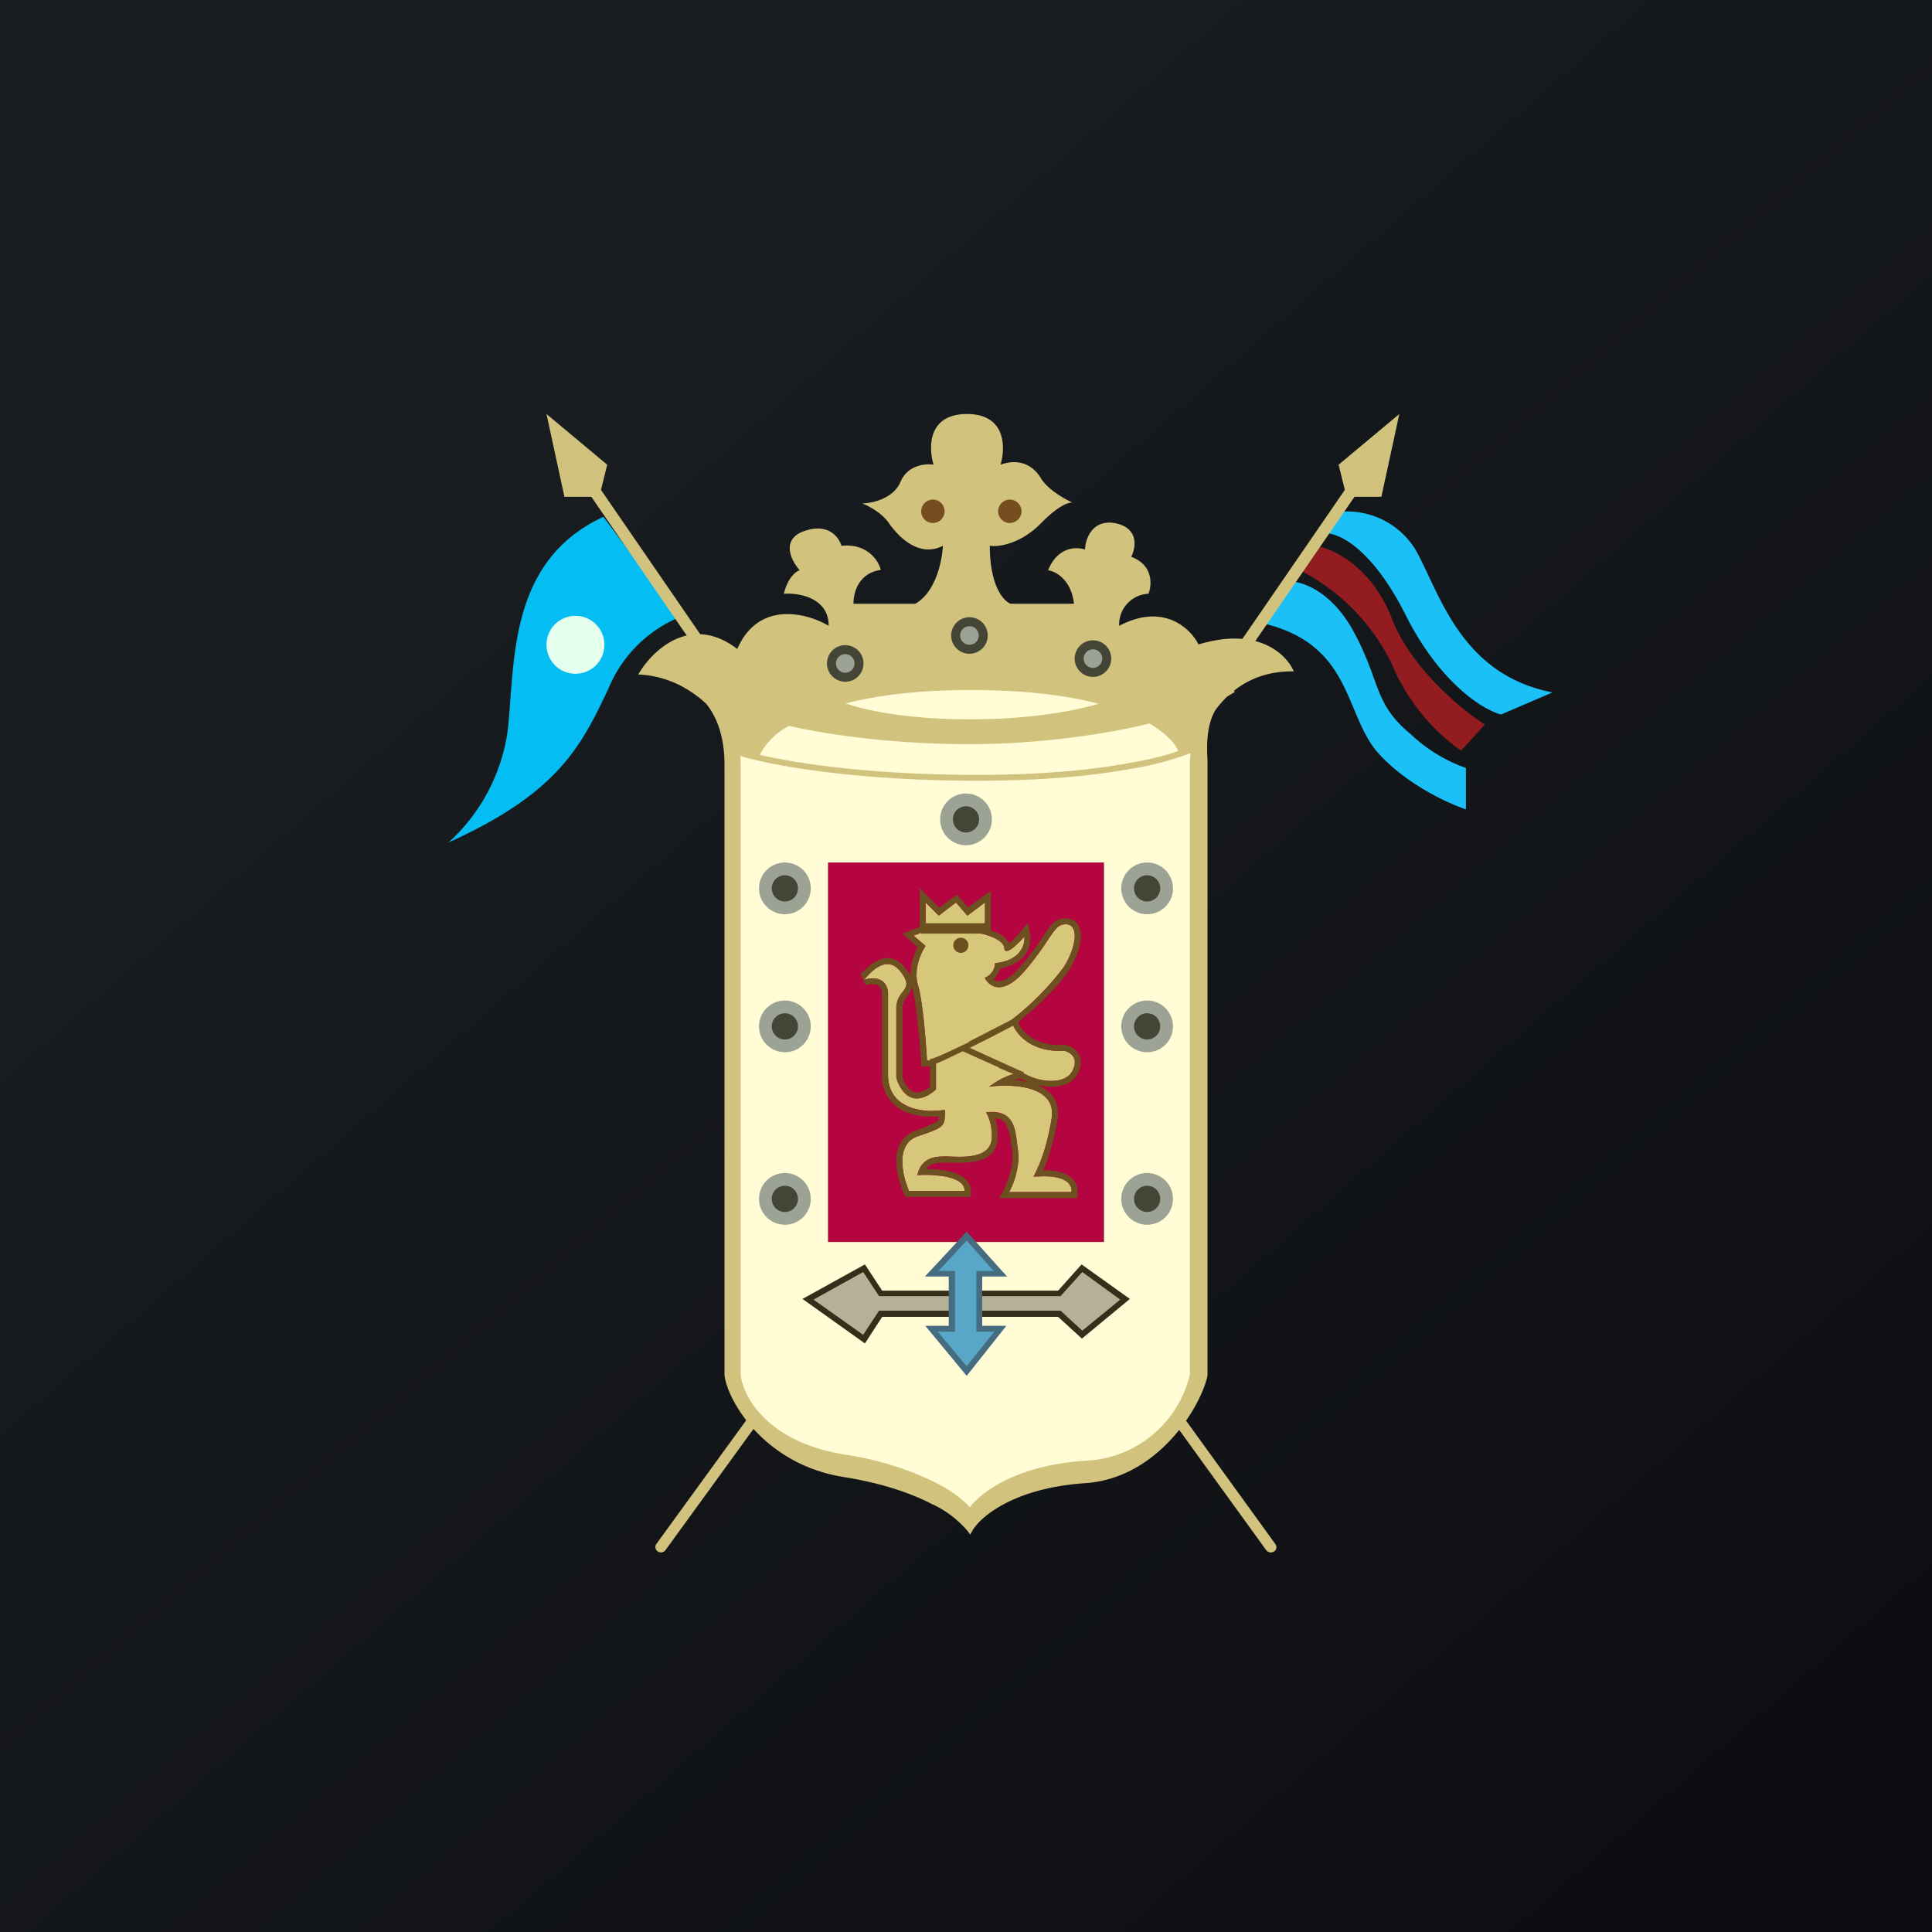
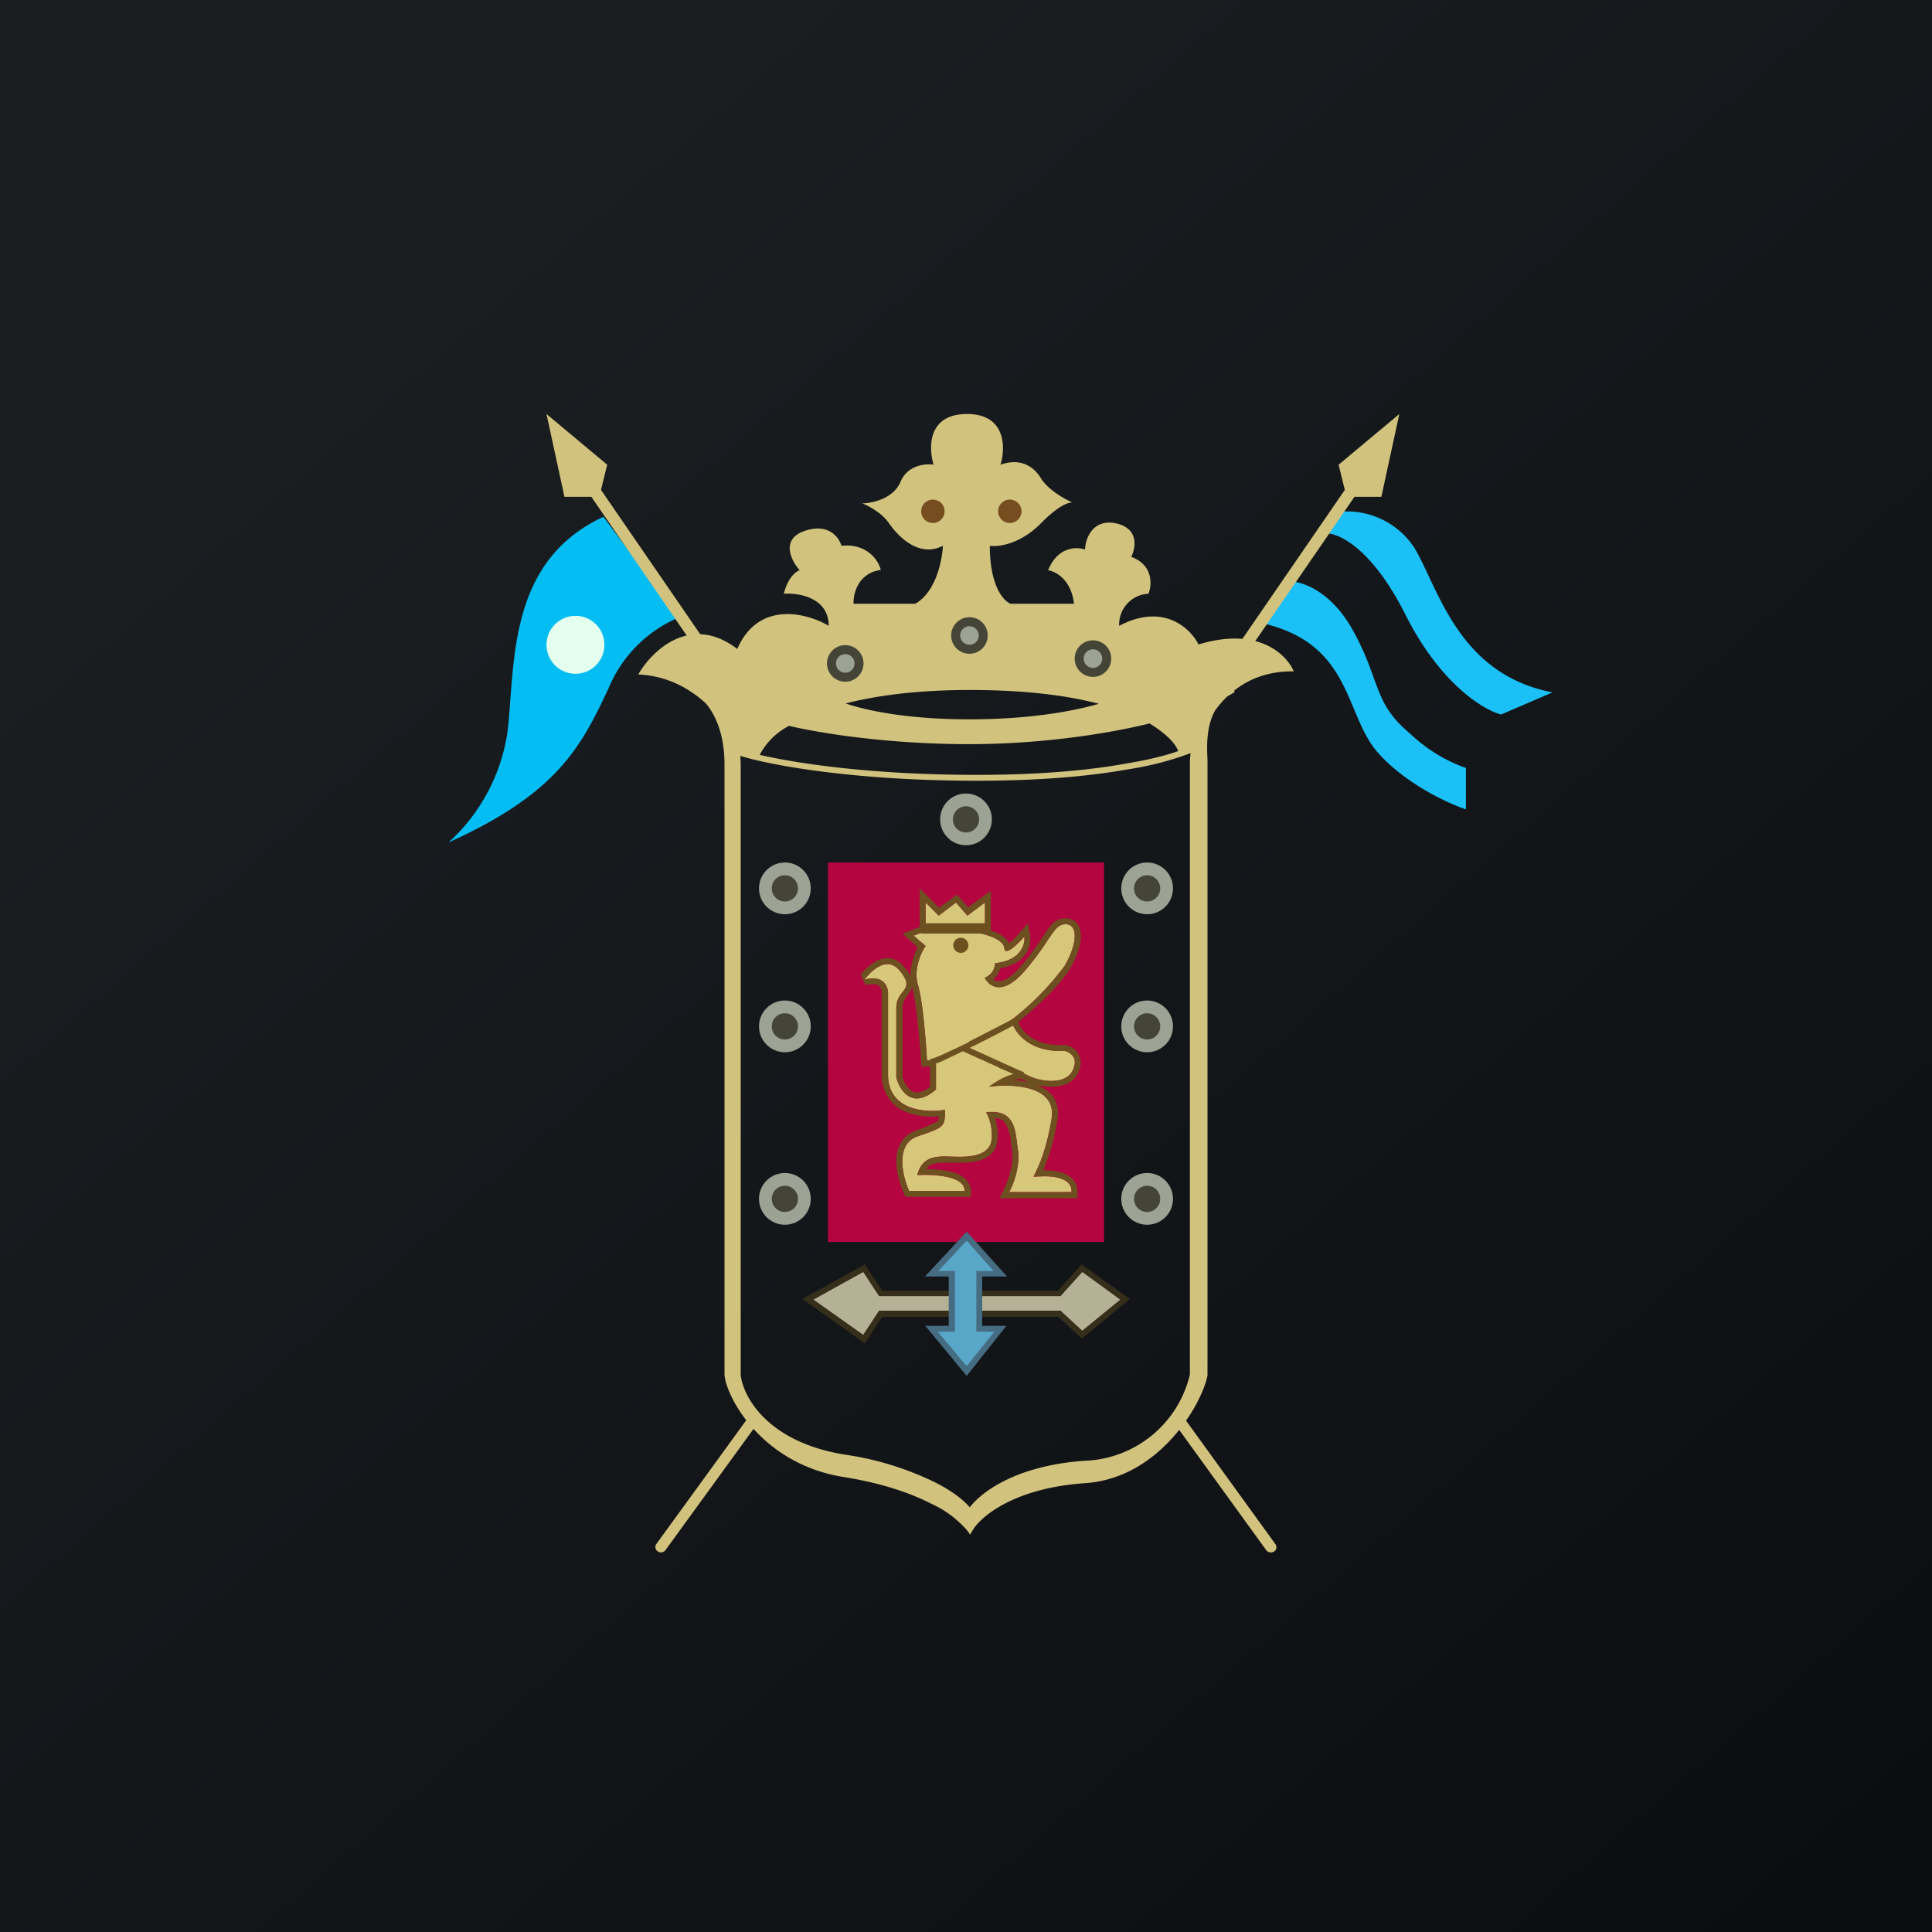
<svg xmlns="http://www.w3.org/2000/svg" width="56" height="56" viewBox="0 0 56 56">
  <rect x="0" y="0" width="56" height="56" fill="#808080" stroke="none" />
  <path fill="url(#agrhu5afi)" d="M0 0h56v56H0z" />
-   <path d="M21.33 40.01V20.4l6.82-.91 6.54.9v19.3c-.1.42-.36 1.29-.49 1.34-.13.06-.92.91-1.3 1.33l-3.44.6-1.4 1.1-.72-.63-2.56-.93-2.65-1.1-.8-1.39Z" fill="#FFFCD6" />
  <path fill-rule="evenodd" d="M20.04 20.06a2.96 2.96 0 0 0-1.54-.51c.39-.68 1.51-1.78 2.87-.74.62-1.42 2.03-1.04 2.65-.67 0-.82-.87-.96-1.3-.93.11-.46.35-.65.46-.68-.25-.28-.56-.9.14-1.14.7-.24 1 .19 1.07.43.75-.08 1.08.44 1.14.7-.66.09-.8.69-.79.98h1.79c.6-.34.78-1.26.8-1.68-.7.36-1.3-.28-1.56-.65-.2-.3-.6-.51-.78-.58.28 0 .9-.13 1.11-.62.2-.49.73-.54.96-.5-.15-.5-.17-1.47.97-1.47 1.13 0 1.12.98.97 1.47.47-.17.9-.05 1.17.39.2.33.68.6.92.71-.1-.02-.4.07-.92.6-.59.6-1.23.69-1.48.65 0 1.17.4 1.6.6 1.68h1.84c-.08-.7-.53-.94-.75-.97.27-.68.82-.69 1.07-.6.01-.32.22-.9.9-.76.67.15.57.71.44.97.64.24.6.81.5 1.07a.89.89 0 0 0-.85.93c1.29-.68 2.07.08 2.3.54 1.74-.53 2.56.3 2.76.78-.74-.01-1.3.22-1.73.56l.02.04-.22.13a3 3 0 0 0-.34.39c-.27.46-.25 1.06-.23 1.44V39.87c-.16.82-1.38 2.97-3.54 3.12-2.09.14-3.05.99-3.27 1.37l-.07.12-.08-.11a2.98 2.98 0 0 0-1.04-.78c-.58-.3-1.42-.6-2.56-.78-2.34-.38-3.37-2.27-3.44-2.95v-17.7c0-.85-.25-1.42-.53-1.76a2.96 2.96 0 0 0-.43-.34Zm1.98 1.82c1.13.26 3.3.58 6.3.58 1.86 0 3.3-.14 4.33-.33.67-.11 1.17-.24 1.5-.36-.08-.22-.34-.5-.83-.8-1.04.26-3.02.6-5.23.6-2.32 0-4.28-.31-5.22-.53a2 2 0 0 0-.85.84Zm9.1-7.3h-.03.04ZM28.12 20c1.6 0 2.82.16 3.73.4-.59.17-1.84.45-3.75.45-1.81 0-3-.26-3.59-.46.9-.23 2.08-.39 3.6-.39Zm-6.65 2.17-.01-.26c.87.27 3.29.72 6.86.72 1.88 0 3.32-.14 4.37-.33a8.96 8.96 0 0 0 1.82-.47 2.5 2.5 0 0 0-.02.34v17.67a3.25 3.25 0 0 1-3.03 2.5c-1.97.13-3 .89-3.35 1.35-.17-.2-.5-.47-1.02-.73a8.84 8.84 0 0 0-2.62-.8c-2.25-.37-2.94-1.7-3-2.31V22.17Z" fill="#D1C27D" />
  <path d="M32 25h-8v11h8V25Z" fill="#B40540" />
  <path d="M26.1 28.16c-.46-.58-1 .2-1.06.24.55-.16.7.18.7.38v2.37c0 1.04 1.1 1.11 1.65 1.02 0 .49 0 .5-.8.77-.65.23-.43 1.15-.24 1.58h1.61c0-.54-1.31-.46-1.37-.46.15-.66.76-.53 1.23-.53s.93-.1.93-.59c0-.39-.12-.63-.17-.7.9-.11.85.62.93 1.13.07.4-.15.96-.26 1.18h1.81c.02-.58-1.06-.44-1.1-.44-.03 0 .32-.47.52-1.68.16-.97-1.14-1.02-1.81-.93.24-.18.79-.51 1.08-.35.36.2 1.14.33 1.35-.14.17-.37-.1-.52-.25-.55-1.05.05-1.46-.57-1.54-.89a7.98 7.98 0 0 0 1.54-1.56c.38-.64.41-1.22.04-1.22s-.4.44-1.2 1.37c-.65.73-1.03.42-1.14.18.24-.1.3-.33.29-.42.75-.08.88-.54.85-.77-.19.22-.57.58-.58.33-.02-.25-.53-.4-.78-.44v-.25h.22v-.63l-.51.38-.33-.38-.5.38-.38-.38v.7h.35l-.7.26.35.3c-.13.19-.36.67-.22 1.14.14.47.23 1.65.26 2.18h.26v.84c-.7.6-1.05.02-1.15-.35v-2c0-.58.57-.5.12-1.07Z" fill="#D7C77A" />
  <circle cx="33.25" cy="34.75" r=".75" fill="#9CA294" />
  <circle cx="33.25" cy="34.75" fill="#444537" r=".38" />
  <circle cx="22.75" cy="34.75" r=".75" fill="#9CA294" />
  <circle cx="22.75" cy="34.75" r=".38" fill="#444537" />
  <circle cx="33.25" cy="29.75" r=".75" fill="#9CA294" />
  <circle cx="33.25" cy="29.75" r=".38" fill="#444537" />
  <circle cx="22.75" cy="29.75" r=".75" fill="#9CA294" />
  <circle cx="22.75" cy="29.75" r=".38" fill="#444537" />
  <circle cx="33.25" cy="25.75" r=".75" fill="#9CA294" />
  <circle cx="33.25" cy="25.75" r=".38" fill="#444537" />
  <circle cx="22.75" cy="25.75" r=".75" fill="#9CA294" />
  <circle cx="22.75" cy="25.75" r=".38" fill="#444537" />
  <circle cx="24.5" cy="19.23" fill="#444537" r=".53" />
  <circle cx="24.5" cy="19.23" fill="#9CA294" r=".27" />
  <circle cx="28.1" cy="18.42" fill="#444537" r=".53" />
  <circle cx="28.1" cy="18.42" fill="#9CA294" r=".27" />
  <circle cx="31.68" cy="19.09" fill="#444537" r=".53" />
  <circle cx="31.68" cy="19.09" fill="#9CA294" r=".27" />
  <path d="M14.71 21.22a5.38 5.38 0 0 1-1.71 3.2c3.19-1.44 3.85-2.8 4.64-4.47a3.81 3.81 0 0 1 2.03-2.05l-2.18-2.92c-2.8 1.3-2.55 4.27-2.78 6.24Z" fill="#04BDF3" />
  <circle cx="28" cy="23.75" r=".75" fill="#9CA294" />
  <circle cx="28" cy="23.75" r=".38" fill="#444537" />
  <path d="M30.7 37.5h-5.17l-.49-.74-1.62.9 1.62 1.15.5-.73h5.16l.67.6 1.24-1.02-1.24-.9-.67.73Z" fill="#B5B196" />
  <path d="m31.35 36.65 1.4 1-1.39 1.15-.69-.63h-5.1l-.5.77-1.81-1.29 1.81-1 .5.76h5.1l.68-.76Zm-7.77 1.02 1.44 1.02.46-.7h5.26l.63.58 1.1-.9-1.1-.8-.63.7h-5.26l-.46-.7-1.44.8Z" fill="#352E1B" />
  <path d="M27.59 36.92v1.6h-.58l1 1.22.99-1.23h-.62v-1.59H29l-.98-1.09-1.01 1.1h.58Z" fill="#58A7C8" />
  <path d="m28.02 35.7 1.17 1.3h-.72v1.43h.7l-1.15 1.45-1.2-1.45h.68V37h-.69l1.21-1.3Zm-.82 1.14h.48v1.76h-.5l.84 1 .8-1h-.52v-1.76h.5l-.78-.88-.82.88Z" fill="#466C81" />
  <path d="M34.07 41.03a.17.17 0 0 1 .23.04l2.67 3.69c.05.07.03.17-.04.21a.17.17 0 0 1-.23-.04l-2.67-3.69a.15.15 0 0 1 .04-.21ZM21.92 41.03a.17.17 0 0 0-.22.04l-2.68 3.69a.15.15 0 0 0 .05.21c.07.05.17.03.22-.04l2.68-3.69a.15.15 0 0 0-.05-.21Z" fill="#D1C27D" />
  <circle cx="16.68" cy="18.69" fill="#E4FFED" r=".84" />
  <path d="M39.22 18.28c-.65-1.18-1.52-1.44-1.87-1.43l-.82 1.2c2.7.59 2.42 2.68 3.43 3.79.8.89 2.02 1.45 2.53 1.62v-1.2a4.53 4.53 0 0 1-1.6-.98c-1.1-.91-.86-1.53-1.67-3ZM38.89 14.83c-.14.18-.42.56-.49.63.37-.03 1.36.4 2.35 2.38 1 1.98 2.25 2.74 2.76 2.87l1.49-.64c-2.72-.53-3.29-2.97-3.99-4.17a2.33 2.33 0 0 0-2.12-1.07Z" fill="#1BC0F6" />
-   <path d="m38.26 15.85-.6.67a6 6 0 0 1 2.67 2.7 5.87 5.87 0 0 0 2.02 2.54l.69-.76c-.68-.43-2.16-1.66-2.7-3.08-.55-1.42-1.61-1.97-2.08-2.07Z" fill="#931C20" />
  <path d="m38.98 14.2-.18-.73L40.56 12l-.52 2.4h-.78l-3.08 4.48-.28-.2 3.08-4.48ZM17.42 14.2l.18-.73L15.84 12l.52 2.4h.78l3.08 4.48.28-.2-3.08-4.48Z" fill="#D1C27D" />
  <circle cx="27.04" cy="14.82" fill="#764D1F" r=".34" />
  <circle cx="29.27" cy="14.82" fill="#764D1F" r=".34" />
  <path d="m25.09 28.56-.14-.31-.02.01a.84.84 0 0 0 .04-.04l.07-.08c.07-.07.17-.16.29-.24a.72.72 0 0 1 .43-.13c.17.02.33.1.47.28.07.09.13.17.16.25a1.8 1.8 0 0 1 .21-.84l-.44-.4.5-.19v-1.12l.56.56.52-.38.32.37.66-.48v1.14h-.02l.18.07c.09.04.18.09.25.16.05.04.09.09.12.15.1-.07.22-.2.3-.3l.25-.28.06.37a.76.76 0 0 1-.17.57c-.14.17-.36.3-.7.37a.62.62 0 0 1-.2.32c.04.03.09.05.14.05.1.01.32-.04.63-.4a7.92 7.92 0 0 0 .75-1.01c.08-.11.15-.22.24-.3.1-.07.2-.11.34-.11a.4.4 0 0 1 .35.17c.07.1.09.24.09.37-.01.27-.13.6-.33.94-.17.27-.47.6-.77.89-.26.25-.53.48-.72.64.11.27.48.7 1.33.66h.04c.1.02.26.08.35.22.11.15.13.34.03.57-.15.33-.49.42-.78.42-.14 0-.29-.02-.42-.05.17.07.32.17.44.3.14.2.2.43.15.7a6.3 6.3 0 0 1-.41 1.47c.1 0 .21 0 .32.02.14.02.31.07.44.16.14.1.24.25.23.46v.17h-2.26l.13-.25c.05-.1.13-.3.18-.5a1.49 1.49 0 0 0 .03-.8l-.02-.2a1.23 1.23 0 0 0-.1-.33.38.38 0 0 0-.17-.2.51.51 0 0 0-.18-.04c.05.14.08.32.08.53 0 .16-.04.29-.1.4a.68.68 0 0 1-.28.24c-.21.1-.48.12-.72.12h-.37c-.12 0-.23 0-.33.02a.46.46 0 0 0-.22.1.38.38 0 0 0-.06.07c.14 0 .3 0 .48.03.18.02.37.07.52.15.15.09.3.23.3.45v.17h-1.9l-.04-.1c-.1-.23-.22-.6-.22-.94 0-.17.03-.35.12-.5a.76.76 0 0 1 .43-.37 8.05 8.05 0 0 0 .64-.27c.02-.01.03-.03.03-.08l.01-.07c-.27.02-.62 0-.92-.12-.2-.07-.38-.2-.51-.38a1.17 1.17 0 0 1-.22-.71v-2.37a.27.27 0 0 0-.08-.2c-.05-.04-.15-.09-.4-.02Zm.65.22v2.37c0 .94.9 1.1 1.47 1.04l.18-.02V32.34c-.02.32-.1.36-.8.6-.65.23-.43 1.15-.24 1.58h1.61a.29.29 0 0 0-.05-.17c-.2-.27-.83-.3-1.14-.3l-.16.01h-.02a.89.89 0 0 1 .06-.17c.18-.4.59-.38.96-.36h.21c.47 0 .93-.1.93-.59 0-.23-.04-.41-.09-.53a.6.6 0 0 0-.08-.17h.2c.6 0 .65.49.7.92l.03.2a2.15 2.15 0 0 1-.26 1.2h1.81v-.04c0-.05-.01-.1-.03-.14-.13-.27-.6-.3-.87-.28H29.97l.03-.07.04-.08v-.02c.12-.23.31-.7.44-1.5.14-.82-.77-.98-1.46-.96-.13 0-.25.02-.35.03.07-.06.18-.13.3-.2.26-.14.58-.26.78-.15.36.2 1.14.33 1.35-.14.17-.37-.1-.52-.25-.55-1.05.05-1.46-.57-1.54-.89a7.99 7.99 0 0 0 1.54-1.56c.38-.64.41-1.22.04-1.22-.21 0-.31.15-.52.46a8.1 8.1 0 0 1-.68.9c-.52.6-.87.51-1.05.33a.53.53 0 0 1-.1-.14l.04-.02c.22-.1.26-.31.26-.4.49-.05.7-.26.8-.47a.57.57 0 0 0 .05-.3l-.2.2c-.17.18-.37.31-.38.13-.02-.25-.53-.4-.78-.44v-.25h.22v-.63l-.51.38-.33-.38-.5.38-.38-.38v.7h.35l-.7.26.35.3c-.13.19-.36.67-.22 1.14.14.47.23 1.65.26 2.18h.26v.84c-.7.6-1.05.02-1.15-.35v-2c0-.24.1-.37.18-.47.12-.16.2-.27-.06-.6-.3-.39-.64-.17-.86.03l-.14.15a.49.49 0 0 1-.06.06.9.9 0 0 1 .27-.04c.33 0 .42.26.43.42Zm.42 2.43c.04.16.14.33.26.41a.3.3 0 0 0 .22.04.75.75 0 0 0 .32-.16v-.59h-.25l-.01-.16c-.02-.26-.05-.69-.1-1.1-.04-.42-.1-.82-.16-1.04v-.01a.5.5 0 0 1-.09.19l-.06.08c-.07.1-.13.18-.13.36v1.98Zm3.22.1c.15 0 .3.03.44.06a1.4 1.4 0 0 1-.16-.07c-.03-.02-.08-.03-.15-.02a.75.75 0 0 0-.13.03Zm-4.45-3.05Zm4.35-.79Z" fill="#6C5020" />
  <path d="M28.56 27.06H26.7v-.3h1.86v.3ZM28.07 30.2l1.38-.71.08.15a42.87 42.87 0 0 1-2.08 1.05c-.2.1-.37.16-.47.18l-.03-.17c.08-.01.23-.07.43-.16l.7-.33Z" fill="#6C5020" />
  <path d="m28.95 30.94-1.07-.48.07-.16a803.12 803.12 0 0 0 1.54.7l.14.06.05.02-.05.17-.07-.03-.14-.07-.47-.2Z" fill="#6C5020" />
  <circle cx="27.85" cy="27.4" fill="#6C5020" r=".22" />
  <defs>
    <linearGradient id="agrhu5afi" x1="10.42" y1="9.71" x2="68.15" y2="76.02" gradientUnits="userSpaceOnUse">
      <stop stop-color="#1A1E21" />
      <stop offset="1" stop-color="#06060A" />
    </linearGradient>
  </defs>
</svg>